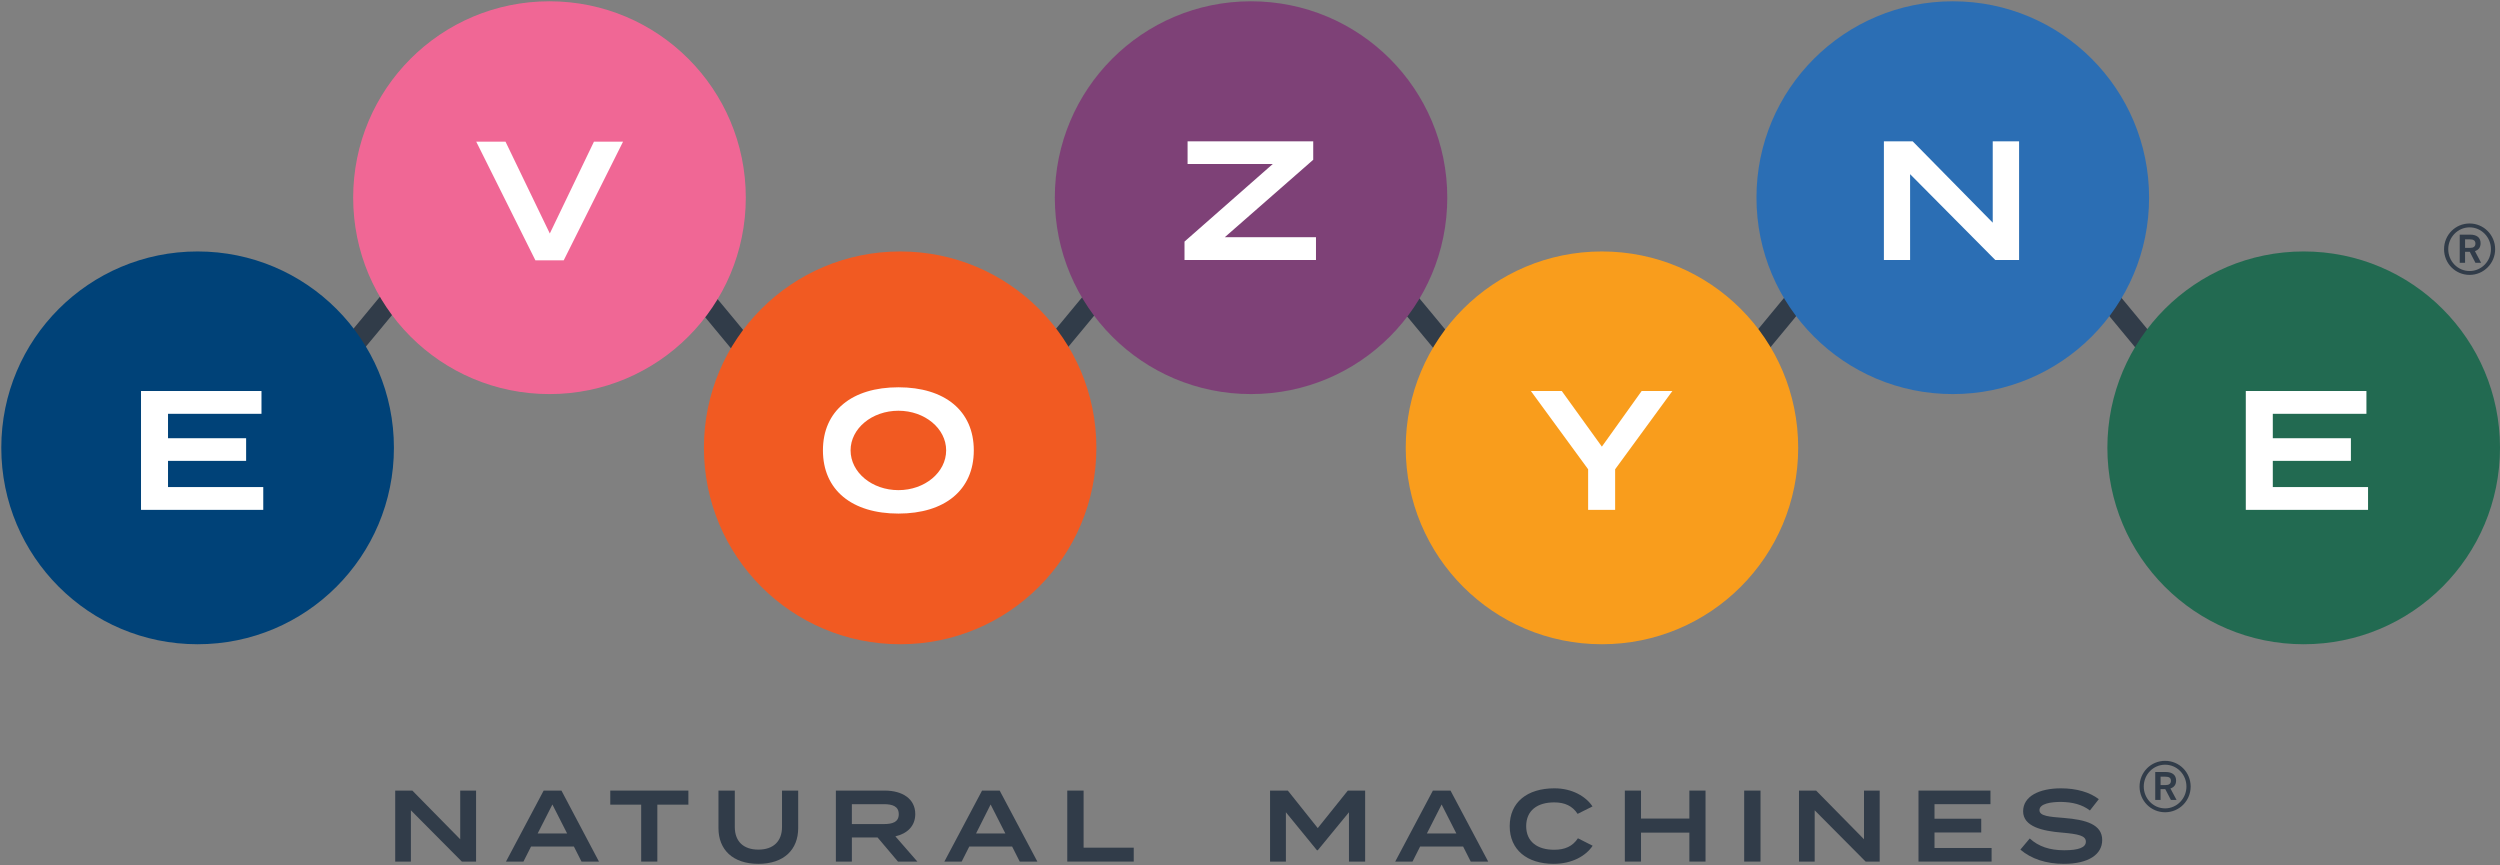
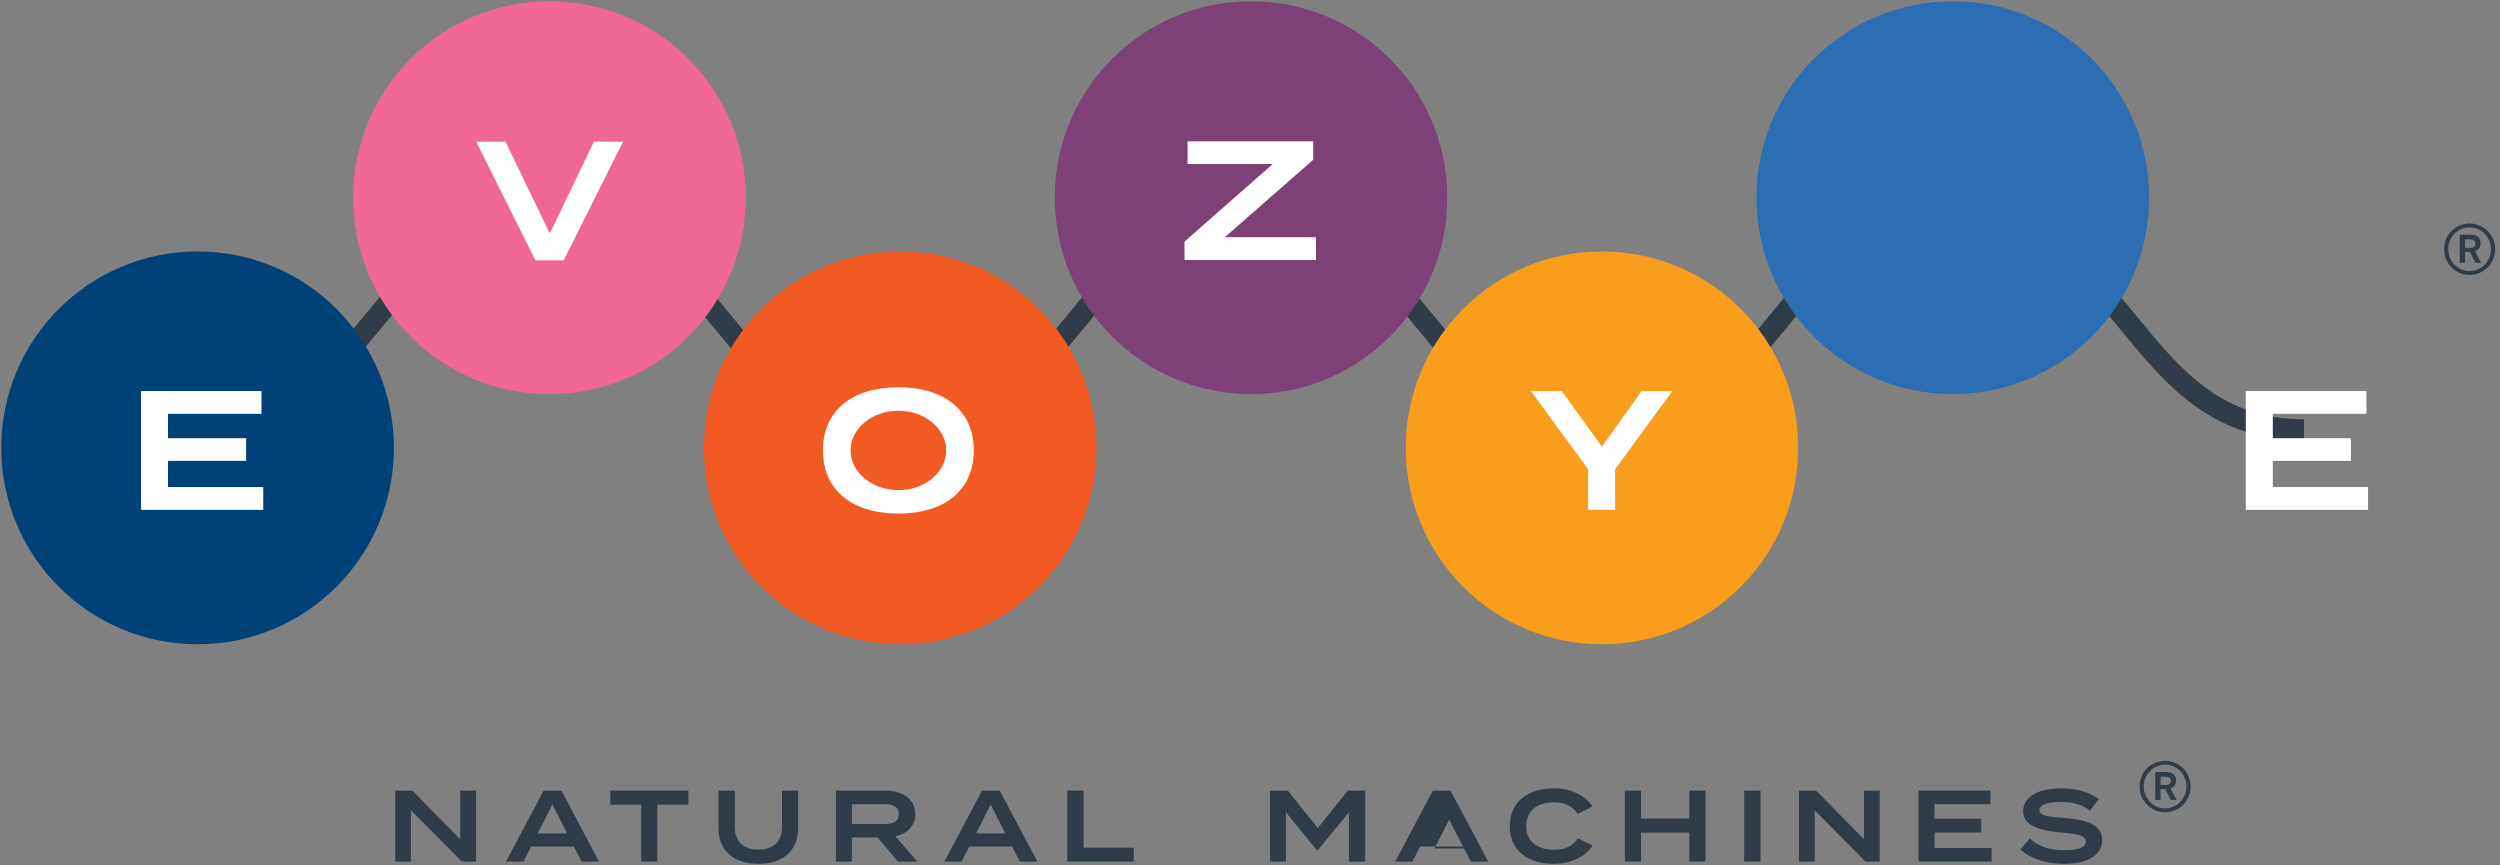
<svg xmlns="http://www.w3.org/2000/svg" version="1.2" viewBox="0 0 1546 535" width="1546" height="535">
  <rect x="0" y="0" width="1546" height="535" fill="#808080" stroke="none" />
  <title>sdsdsds-svg</title>
  <style>
		.s0 { fill: #313c49 } 
		.s1 { fill: #004278 } 
		.s2 { fill: #f06795 } 
		.s3 { fill: #f15a22 } 
		.s4 { fill: #7e4177 } 
		.s5 { fill: #f99d1c } 
		.s6 { fill: #2b6eb4 } 
		.s7 { fill: #226a51 } 
		.s8 { fill: #ffffff } 
	</style>
  <path id="Layer" class="s0" d="m1424.8 272.3c-57.4 0-86-34.9-113.6-68.6-26.9-32.9-52.4-63.9-103.6-63.9-51.2 0-76.7 31-103.6 63.9-27.6 33.7-56.2 68.6-113.6 68.6-57.4 0-86-34.9-113.6-68.6-27-32.9-52.4-63.9-103.6-63.9-51.3 0-76.7 31-103.6 63.9-27.7 33.7-56.3 68.6-113.7 68.6-57.3 0-85.9-34.9-113.6-68.6-26.9-32.9-52.4-63.9-103.6-63.9-51.2 0-76.7 31-103.6 63.9-27.7 33.7-56.3 68.6-113.6 68.6v-13c51.2 0 76.6-31 103.6-63.9 27.6-33.7 56.2-68.6 113.6-68.6 57.4 0 86 34.9 113.7 68.6 26.9 32.9 52.3 63.9 103.6 63.9 51.2 0 76.6-31 103.6-63.9 27.6-33.7 56.2-68.6 113.6-68.6 57.3 0 85.9 34.9 113.6 68.6 26.9 32.9 52.4 63.9 103.6 63.9 51.2 0 76.7-31 103.6-63.9 27.6-33.7 56.2-68.6 113.6-68.6 57.4 0 86 34.9 113.6 68.6 26.9 32.9 52.4 63.9 103.6 63.9z" />
  <g id="Layer">
    <path id="Layer" class="s1" d="m122.2 398.4c-67.1 0-121.4-54.3-121.4-121.5 0-67.1 54.3-121.4 121.4-121.4 67.1 0 121.4 54.3 121.4 121.4 0 67.2-54.3 121.5-121.4 121.5z" />
    <path id="Layer" class="s2" d="m339.8 243.7c-67.2 0-121.4-54.3-121.4-121.5 0-67.1 54.2-121.4 121.4-121.4 67.1 0 121.4 54.3 121.4 121.4 0 67.2-54.3 121.5-121.4 121.5z" />
    <path id="Layer" class="s3" d="m556.7 398.4c-67.2 0-121.4-54.3-121.4-121.5 0-67.1 54.2-121.4 121.4-121.4 67.1 0 121.3 54.3 121.3 121.4 0 67.2-54.2 121.5-121.3 121.5z" />
    <path id="Layer" class="s4" d="m773.6 243.7c-67.1 0-121.3-54.3-121.3-121.5 0-67.1 54.2-121.4 121.3-121.4 67.2 0 121.4 54.3 121.4 121.4 0 67.2-54.2 121.5-121.4 121.5z" />
    <path id="Layer" class="s5" d="m990.6 398.4c-67.1 0-121.3-54.3-121.3-121.5 0-67.1 54.2-121.4 121.3-121.4 67.2 0 121.4 54.3 121.4 121.4 0 67.2-54.2 121.5-121.4 121.5z" />
    <path id="Layer" class="s6" d="m1207.6 243.7c-67.1 0-121.4-54.3-121.4-121.5 0-67.1 54.3-121.4 121.4-121.4 67.2 0 121.4 54.3 121.4 121.4 0 67.2-54.2 121.5-121.4 121.5z" />
-     <path id="Layer" class="s7" d="m1424.6 398.4c-67.1 0-121.4-54.3-121.4-121.5 0-67.1 54.3-121.4 121.4-121.4 67.1 0 121.4 54.3 121.4 121.4 0 67.2-54.3 121.5-121.4 121.5z" />
  </g>
  <g id="Layer">
    <path id="e0" class="s8" d="m162.8 301.2v14.1h-75.6v-73.5h74.5v14.1h-57.8v15.1h48.3v14h-48.3v16.2z" />
    <path id="v" class="s8" d="m312.6 87.6l27.4 56.8 27.3-56.8h18l-36.7 73.4h-17.5l-36.6-73.4z" />
    <path id="o" fill-rule="evenodd" class="s8" d="m508.9 278.5c0-24.5 18-39 46.7-39 28.6 0 46.6 14.5 46.6 39 0 24.6-18 39.1-46.6 39.1-28.7 0-46.7-14.5-46.7-39.1zm76.2 0c0-13.5-13.2-24.5-29.5-24.5-16.4 0-29.6 11-29.6 24.5 0 13.6 13.2 24.6 29.6 24.6 16.3 0 29.5-11 29.5-24.6z" />
    <path id="z" class="s8" d="m812.1 98.8l-54.7 47.9h56.4v14.1h-81.3v-11.4l54.6-48h-52.7v-14h77.7z" />
    <path id="y" class="s8" d="m965.8 241.8l24.8 34.4 24.6-34.4h19l-35.4 48.4v25.1h-16.7v-25.1l-35.4-48.4z" />
-     <path id="n" class="s8" d="m1248.6 87.4v73.4h-14.7l-52.7-53.1v53.1h-16.2v-73.4h17.8l49.5 50.3v-50.3z" />
    <path id="e1" class="s8" d="m1464.4 301.2v14.1h-75.6v-73.5h74.6v14.1h-57.9v15.1h48.3v14h-48.3v16.2z" />
  </g>
  <g id="Layer">
    <path id="Layer" class="s0" d="m294.4 488.9v43.9h-8.8l-31.5-31.7v31.7h-9.7v-43.9h10.6l29.6 30.1v-30.1z" />
    <path id="Layer" fill-rule="evenodd" class="s0" d="m354.9 523.5h-26.5l-4.7 9.3h-10.8l23.3-43.9h11l23.2 43.9h-10.8zm-4.2-8.1l-9.1-17.9-9.1 17.9z" />
    <path id="Layer" class="s0" d="m425.7 497.6h-19.2v35.2h-10v-35.2h-19.1v-8.7h48.3z" />
    <path id="Layer" fill-rule="evenodd" class="s0" d="m625.9 523.5h-26.5l-4.7 9.3h-10.7l23.3-43.9h10.9l23.3 43.9h-10.9zm-4.2-8.1l-9.1-17.9-9 17.9z" />
    <path id="Layer" class="s0" d="m493.6 488.9v23.2c0 13.2-8.7 22.1-24.6 22.1-16 0-24.7-8.9-24.7-22.1v-23.2h10.1v22.5c0 8.7 5.1 14 14.6 14 9.4 0 14.6-5.3 14.6-14v-22.5z" />
    <path id="Layer" fill-rule="evenodd" class="s0" d="m555.3 532.8l-12.6-14.9h-15.9v14.9h-9.9v-43.9h30.3c10.7 0 18.8 5 18.8 14.5 0 7.5-5 12.1-12.3 13.8l13.6 15.6c0 0-12 0-12 0zm-8.7-23.2c5.3 0 9.2-1.2 9.2-6.1 0-4.9-3.9-6.2-9.2-6.2h-19.8v12.3c0 0 19.8 0 19.8 0z" />
    <path id="Layer" class="s0" d="m701.1 524.2v8.6h-41.1v-43.9h10.1v35.3z" />
    <path id="Layer" class="s0" d="m844.2 488.9v43.9h-10v-30.5l-19.3 23.5h-0.5l-19.2-23.5v30.5h-9.8v-43.9h11l18.5 23.2 18.6-23.2z" />
-     <path id="Layer" fill-rule="evenodd" class="s0" d="m904.8 523.5h-26.6l-4.7 9.3h-10.7l23.3-43.9h10.9l23.3 43.9h-10.8zm-4.2-8.1l-9.1-17.9-9.1 17.9z" />
+     <path id="Layer" fill-rule="evenodd" class="s0" d="m904.8 523.5h-26.6l-4.7 9.3h-10.7l23.3-43.9h10.9l23.3 43.9h-10.8m-4.2-8.1l-9.1-17.9-9.1 17.9z" />
    <path id="Layer" class="s0" d="m975.8 518.4l9.1 4.6c-4.1 6.2-12.6 11.2-24.1 11.2-16.5 0-27.2-8.7-27.2-23.3 0-14.7 10.7-23.4 27.7-23.4 11 0 19.5 5.1 23.5 11.2l-9.2 4.6c-3.2-4.9-7.9-7.1-14.5-7.1-10.4 0-17.3 5-17.3 14.7 0 9.6 6.9 14.6 17.3 14.6 6.6 0 11.4-2.1 14.7-7.1z" />
    <path id="Layer" class="s0" d="m1054.7 488.9v43.9h-10v-17.9h-29.9v17.9h-10v-43.9h10v17.3h29.9v-17.3z" />
    <path id="Layer" class="s0" d="m1078.6 488.9h10.1v43.9h-10.1z" />
    <path id="Layer" class="s0" d="m1162.4 488.9v43.9h-8.7l-31.5-31.7v31.7h-9.7v-43.9h10.6l29.6 30.1v-30.1z" />
    <path id="Layer" class="s0" d="m1231.6 524.4v8.4h-45.2v-43.9h44.5v8.4h-34.6v9h28.9v8.5h-28.9v9.6z" />
    <path id="Layer" class="s0" d="m1300 519.5c0 8.7-8.2 14.7-23.7 14.7-11.1 0-20.2-3.1-26.9-8.8l5.8-6.9c5.4 5 12.4 7.3 21.3 7.3 8.9 0 13.4-1.7 13.4-5.3 0-3.7-4.5-4.7-14.6-5.6-12.5-1-24.2-3.8-24.2-13.2 0-9.2 9.8-14.2 23.4-14.2 9.6 0 17.8 2.4 23.4 6.7l-5.5 7c-4.8-3.7-10.8-5.2-17.9-5.3-6 0-13.3 1-13.3 5.1 0 3.7 6.3 4.1 15 4.8 14 1.1 23.8 4.1 23.8 13.7z" />
  </g>
  <path id="logo-dots-trademark" fill-rule="evenodd" class="s0" d="m1527.2 170c-8.8 0-15.8-7.1-15.8-15.9 0-8.8 7-15.9 15.8-15.9 8.7 0 15.8 7.1 15.8 15.9 0 8.8-7.1 15.9-15.8 15.9zm13.2-15.9c0-7.4-5.9-13.5-13.2-13.5-7.3 0-13.2 6.1-13.2 13.5 0 7.5 5.9 13.5 13.2 13.5 7.3 0 13.2-6 13.2-13.5zm-19.3-9h6.4c4.1 0 6.5 1.8 6.5 5.3 0 2.8-1.4 4.2-3.5 4.9l3.8 7.2h-3.5l-3.5-6.8h-2.9c0 0.7 0 6.7 0 6.8 0 0-3.1 0-3.3 0 0 0 0-17.3 0-17.4zm6.3 8.2c2.2 0 3.4-0.8 3.4-2.7 0-1.8-1.2-2.6-3.5-2.6h-2.9v5.3c0 0 3 0 3 0z" />
  <path id="logo-text-trademark" fill-rule="evenodd" class="s0" d="m1338.9 502.3c-8.8 0-15.8-7.1-15.8-15.9 0-8.8 7-15.9 15.8-15.9 8.8 0 15.8 7.1 15.8 15.9 0 8.8-7 15.9-15.8 15.9zm13.2-15.9c0-7.5-5.9-13.5-13.2-13.5-7.3 0-13.2 6-13.2 13.5 0 7.4 5.9 13.5 13.2 13.5 7.3 0 13.2-6.1 13.2-13.5zm-19.3-9h6.4c4.1 0 6.5 1.8 6.5 5.3 0 2.7-1.4 4.2-3.5 4.9l3.8 7.1h-3.5l-3.5-6.7h-2.9c0 0.6 0 6.6 0 6.7 0 0-3.1 0-3.3 0 0 0 0-17.2 0-17.3zm6.3 8.1c2.2 0 3.4-0.8 3.4-2.7 0-1.8-1.2-2.5-3.5-2.5h-2.9v5.2c0 0 3 0 3 0z" />
</svg>